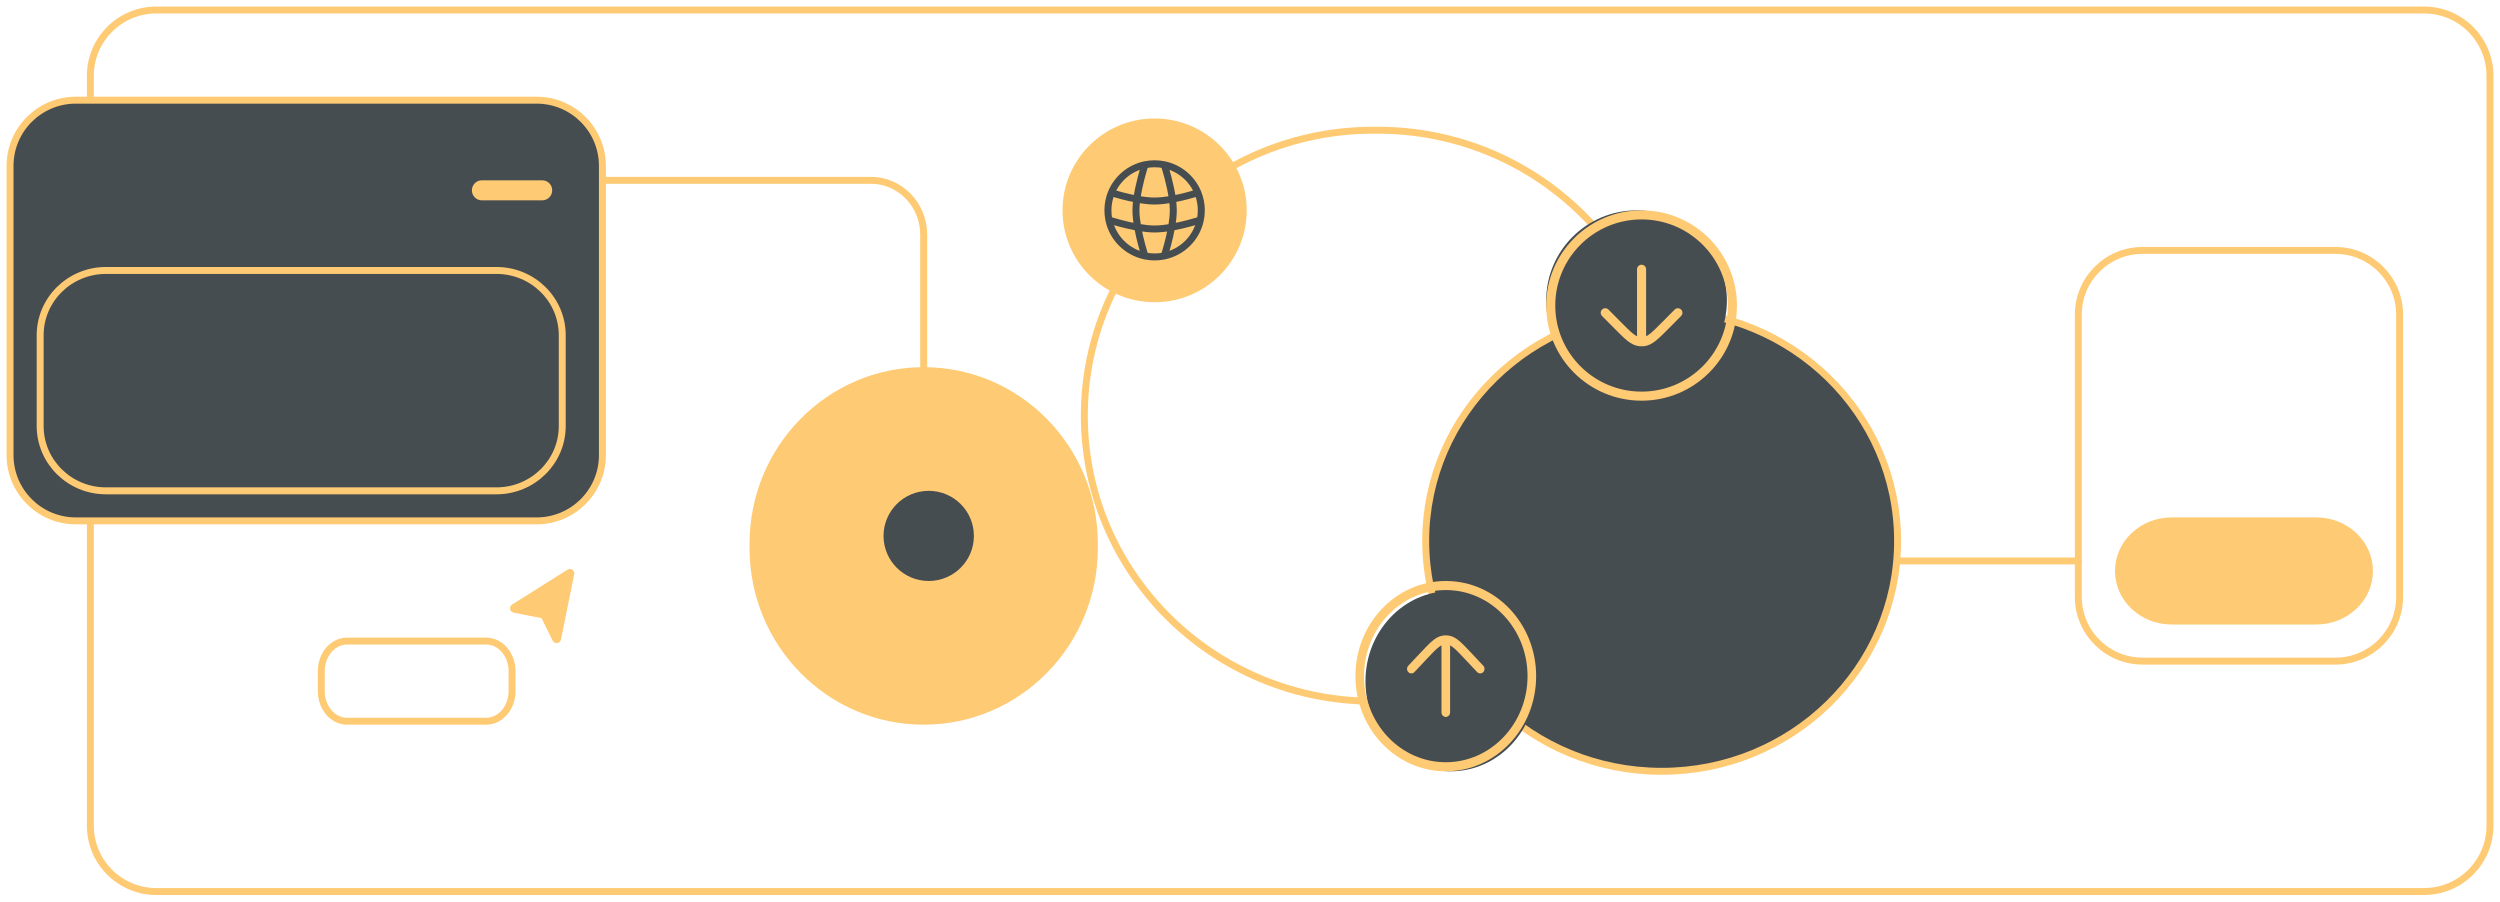
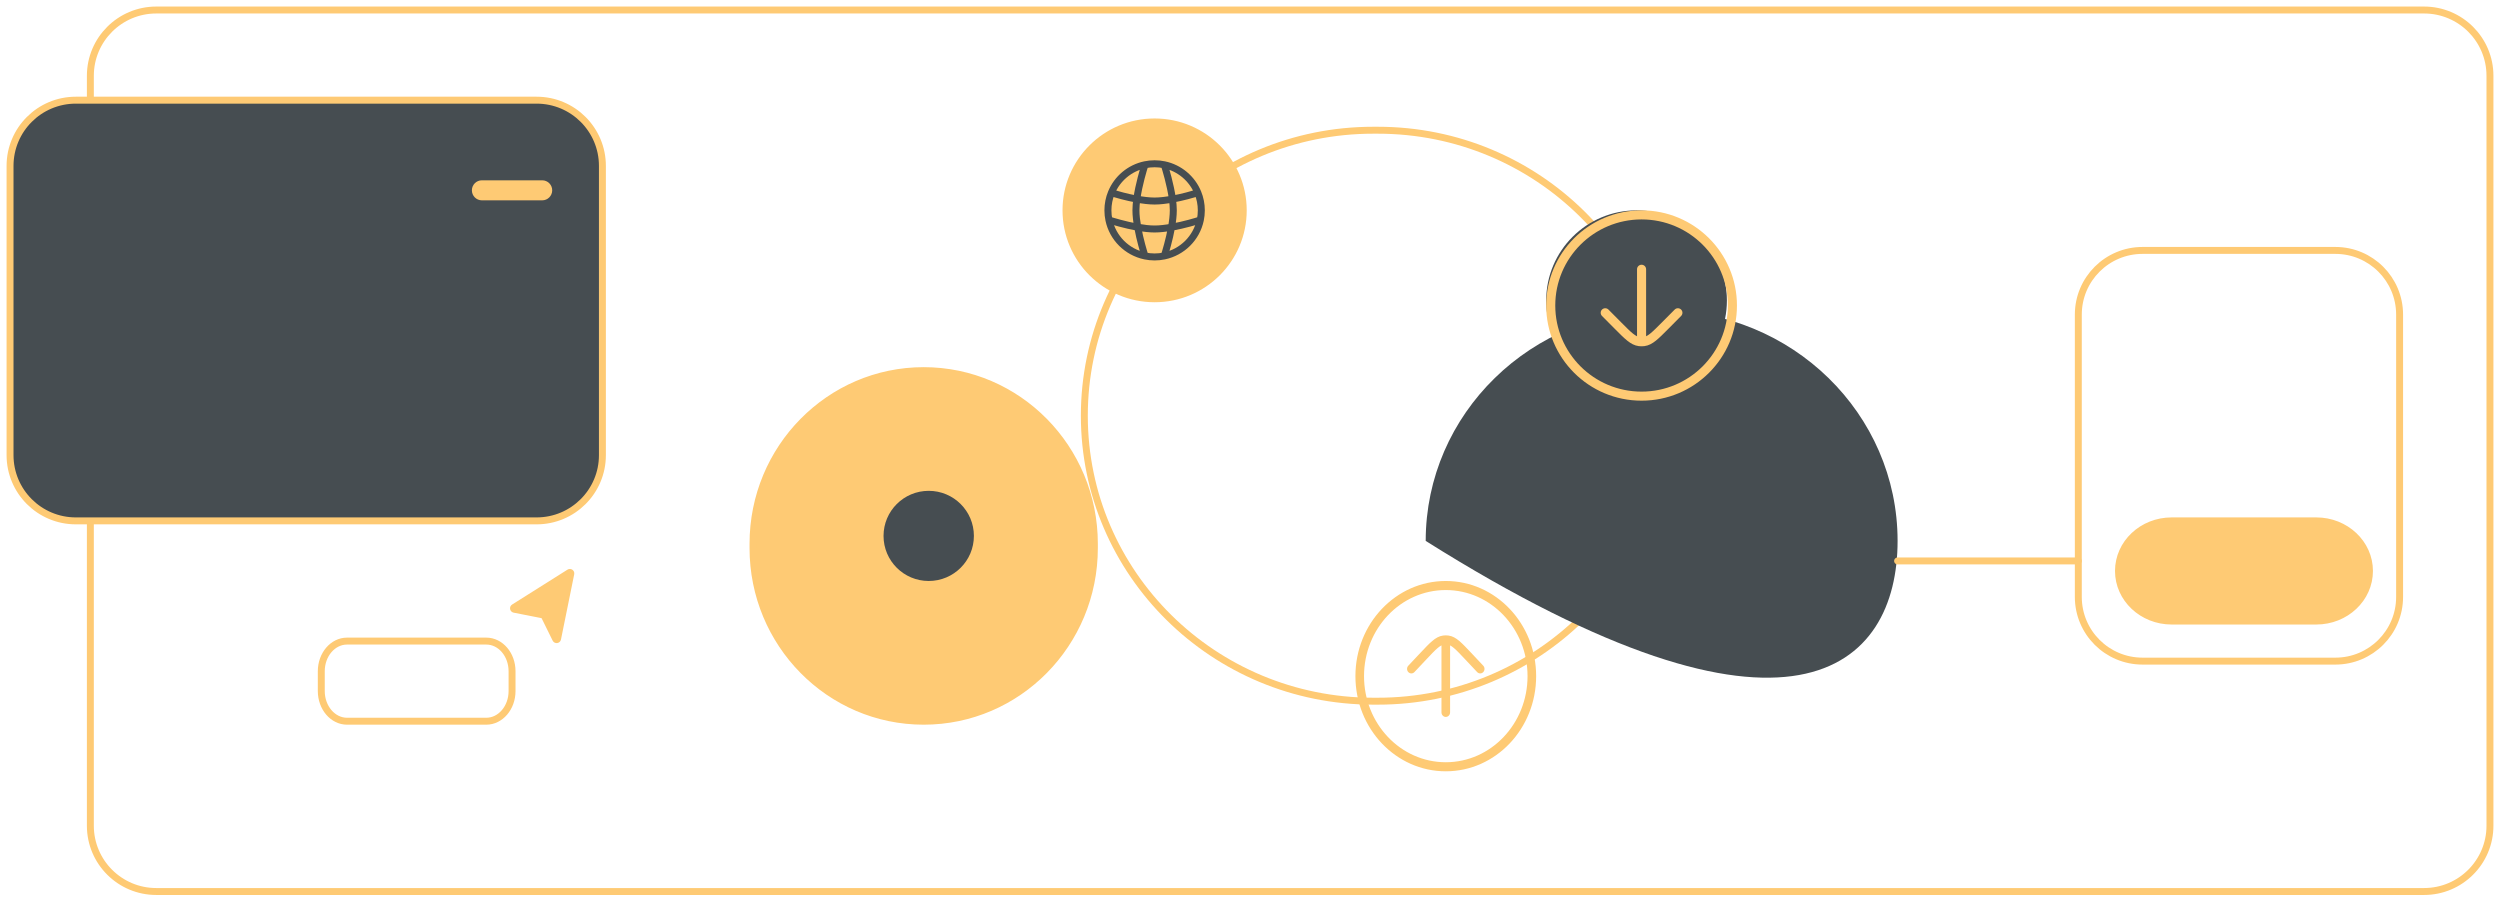
<svg xmlns="http://www.w3.org/2000/svg" viewBox="0 0 721 260" fill="none">
  <path d="M699.092 2.889H45.072C34.572 2.889 26.06 11.383 26.06 21.861V238.139C26.06 248.617 34.572 257.111 45.072 257.111H699.092C709.591 257.111 718.104 248.617 718.104 238.139V21.861C718.104 11.383 709.591 2.889 699.092 2.889Z" stroke="#FECA74" stroke-width="2" />
  <path d="M315.618 156.812C315.618 129.241 293.58 106.889 266.393 106.889C239.207 106.889 217.168 129.241 217.168 156.812V158.077C217.168 185.648 239.207 208 266.393 208C293.58 208 315.618 185.648 315.618 158.077V156.812Z" fill="#FECA74" />
  <path d="M315.618 156.812C315.618 129.241 293.58 106.889 266.393 106.889C239.207 106.889 217.168 129.241 217.168 156.812V158.077C217.168 185.648 239.207 208 266.393 208C293.58 208 315.618 185.648 315.618 158.077V156.812Z" stroke="#FECA74" stroke-width="2" />
  <path d="M267.841 167.556C275.038 167.556 280.871 161.735 280.871 154.556C280.871 147.376 275.038 141.556 267.841 141.556C260.645 141.556 254.811 147.376 254.811 154.556C254.811 161.735 260.645 167.556 267.841 167.556Z" fill="#464D51" />
  <path d="M397.334 37.556H396.055C350.032 37.556 312.723 74.418 312.723 119.889C312.723 165.36 350.032 202.222 396.055 202.222H397.334C443.357 202.222 480.666 165.36 480.666 119.889C480.666 74.418 443.357 37.556 397.334 37.556Z" stroke="#FECA74" stroke-width="2" />
-   <path d="M547.265 156C547.265 119.304 516.801 89.555 479.219 89.555C441.637 89.555 411.173 119.304 411.173 156C411.173 192.696 441.637 222.444 479.219 222.444C516.801 222.444 547.265 192.696 547.265 156Z" fill="#464D51" />
-   <path d="M547.265 156C547.265 119.304 516.801 89.555 479.219 89.555C441.637 89.555 411.173 119.304 411.173 156C411.173 192.696 441.637 222.444 479.219 222.444C516.801 222.444 547.265 192.696 547.265 156Z" stroke="#FECA74" stroke-width="2" />
+   <path d="M547.265 156C547.265 119.304 516.801 89.555 479.219 89.555C441.637 89.555 411.173 119.304 411.173 156C516.801 222.444 547.265 192.696 547.265 156Z" fill="#464D51" />
  <path d="M359.052 60.667C359.052 46.307 347.386 34.667 332.992 34.667C318.598 34.667 306.932 46.307 306.932 60.667C306.932 75.026 318.598 86.667 332.992 86.667C347.386 86.667 359.052 75.026 359.052 60.667Z" fill="#FECA74" />
  <path d="M359.052 60.667C359.052 46.307 347.386 34.667 332.992 34.667C318.598 34.667 306.932 46.307 306.932 60.667C306.932 75.026 318.598 86.667 332.992 86.667C347.386 86.667 359.052 75.026 359.052 60.667Z" stroke="#FECA74" />
  <path d="M344.531 55.974C345.122 57.42 345.449 59.004 345.449 60.667H347.47C347.47 58.739 347.091 56.896 346.402 55.212L344.531 55.974ZM345.449 60.667C345.449 61.55 345.359 62.41 345.182 63.24L347.16 63.655C347.363 62.69 347.47 61.69 347.47 60.667H345.449ZM345.182 63.24C344.169 68.038 340.382 71.82 335.572 72.829L335.986 74.801C341.58 73.627 345.985 69.235 347.16 63.655L345.182 63.24ZM335.572 72.829C334.741 73.004 333.878 73.096 332.992 73.096V75.111C334.017 75.111 335.019 75.004 335.986 74.801L335.572 72.829ZM332.992 73.096C332.106 73.096 331.243 73.004 330.412 72.829L329.998 74.801C330.965 75.004 331.967 75.111 332.992 75.111V73.096ZM320.535 60.667C320.535 59.003 320.862 57.418 321.453 55.97L319.583 55.208C318.893 56.894 318.514 58.737 318.514 60.667H320.535ZM330.412 72.829C325.603 71.82 321.815 68.038 320.802 63.24L318.824 63.655C320 69.235 324.404 73.627 329.998 74.801L330.412 72.829ZM320.802 63.24C320.625 62.41 320.535 61.55 320.535 60.667H318.514C318.514 61.69 318.621 62.69 318.824 63.655L320.802 63.24ZM321.453 55.97C322.997 52.202 326.341 49.359 330.412 48.504L329.998 46.532C325.258 47.527 321.375 50.831 319.583 55.208L321.453 55.97ZM330.412 48.504C331.243 48.33 332.106 48.238 332.992 48.238V46.222C331.967 46.222 330.965 46.329 329.998 46.532L330.412 48.504ZM332.992 48.238C333.878 48.238 334.741 48.33 335.572 48.504L335.986 46.532C335.019 46.329 334.017 46.222 332.992 46.222V48.238ZM335.572 48.504C339.646 49.36 342.991 52.204 344.531 55.974L346.402 55.212C344.612 50.833 340.729 47.527 335.986 46.532L335.572 48.504ZM334.816 47.824C335.19 48.986 336.562 53.455 337.127 57.561L339.131 57.288C338.54 52.999 337.118 48.391 336.742 47.212L334.816 47.824ZM337.127 57.561C337.278 58.662 337.37 59.718 337.37 60.667H339.388C339.388 59.599 339.287 58.446 339.131 57.288L337.127 57.561ZM345.064 54.673C343.587 55.121 340.81 55.906 337.946 56.434L338.311 58.415C341.282 57.868 344.14 57.059 345.652 56.602L345.064 54.673ZM337.946 56.434C336.209 56.753 334.475 56.971 332.992 56.971V58.987C334.648 58.987 336.519 58.746 338.311 58.415L337.946 56.434ZM337.37 60.667C337.37 62.072 337.17 63.706 336.875 65.356L338.864 65.711C339.168 64.003 339.388 62.239 339.388 60.667H337.37ZM336.875 65.356C336.226 68.972 335.138 72.502 334.816 73.509L336.742 74.122C337.072 73.088 338.193 69.458 338.864 65.711L336.875 65.356ZM345.866 62.487C344.855 62.809 341.317 63.895 337.692 64.541L338.048 66.525C341.803 65.855 345.443 64.737 346.48 64.407L345.866 62.487ZM337.692 64.541C336.038 64.836 334.399 65.034 332.992 65.034V67.049C334.567 67.049 336.336 66.831 338.048 66.525L337.692 64.541ZM332.992 65.034C331.585 65.034 329.946 64.836 328.293 64.541L327.936 66.525C329.648 66.831 331.417 67.049 332.992 67.049V65.034ZM328.293 64.541C324.667 63.895 321.129 62.809 320.118 62.487L319.504 64.407C320.541 64.737 324.181 65.855 327.936 66.525L328.293 64.541ZM326.596 60.667C326.596 62.239 326.816 64.003 327.12 65.711L329.109 65.356C328.814 63.706 328.614 62.072 328.614 60.667H326.596ZM327.12 65.711C327.792 69.458 328.912 73.088 329.242 74.122L331.168 73.509C330.846 72.502 329.758 68.972 329.109 65.356L327.12 65.711ZM329.242 47.212C328.866 48.391 327.444 52.999 326.853 57.288L328.857 57.561C329.422 53.455 330.794 48.986 331.168 47.824L329.242 47.212ZM326.853 57.288C326.697 58.446 326.596 59.599 326.596 60.667H328.614C328.614 59.718 328.707 58.662 328.857 57.561L326.853 57.288ZM332.992 56.971C331.51 56.971 329.775 56.753 328.038 56.434L327.673 58.415C329.465 58.746 331.336 58.987 332.992 58.987V56.971ZM328.038 56.434C325.174 55.906 322.397 55.12 320.92 54.673L320.333 56.601C321.841 57.059 324.702 57.868 327.673 58.415L328.038 56.434ZM345 54.699C345.017 54.689 345.041 54.68 345.064 54.673L345.652 56.602C345.75 56.572 345.843 56.533 345.932 56.487L345 54.699ZM319.991 56.449C320.098 56.513 320.211 56.565 320.333 56.601L320.92 54.673C320.967 54.687 321.007 54.707 321.045 54.729L319.991 56.449Z" fill="#464D51" />
  <path d="M673.513 72.222H617.917C607.682 72.222 599.386 80.508 599.386 90.729V172.16C599.386 182.381 607.682 190.667 617.917 190.667H673.513C683.749 190.667 692.044 182.381 692.044 172.16V90.729C692.044 80.508 683.749 72.222 673.513 72.222Z" stroke="#FECA74" stroke-width="2" />
  <path d="M668.019 150.222H626.306C617.833 150.222 610.968 156.689 610.968 164.667C610.968 172.644 617.833 179.111 626.306 179.111H668.019C676.492 179.111 683.357 172.644 683.357 164.667C683.357 156.689 676.492 150.222 668.019 150.222Z" fill="#FECA74" stroke="#FECA74" stroke-width="2" />
  <path d="M156.738 178.071L159.903 184.498C160.198 185.097 161.084 184.982 161.216 184.328L165.034 165.507C165.155 164.904 164.496 164.448 163.974 164.777L148.002 174.842C147.466 175.179 147.619 175.998 148.24 176.121L156.246 177.694C156.46 177.736 156.642 177.876 156.738 178.071Z" fill="#FECA74" stroke="#FECA74" stroke-width="1.162" />
  <path d="M100.092 184.889H140.242C144.347 184.889 147.675 188.779 147.675 193.578V199.311C147.675 204.11 144.347 208 140.242 208H100.092C95.987 208 92.659 204.11 92.659 199.311V193.578C92.659 188.779 95.987 184.889 100.092 184.889Z" stroke="#FECA74" stroke-width="2" />
-   <path d="M173.735 52H251.162C259.574 52 266.394 59.021 266.394 67.683V106.889" stroke="#FECA74" stroke-width="2" stroke-linecap="round" />
  <path d="M547.265 161.778H599.386" stroke="#FECA74" stroke-width="2" stroke-linecap="round" />
-   <path d="M418.412 170.444C432.004 170.444 443.024 182.085 443.024 196.444C443.024 210.804 432.004 222.444 418.412 222.444C404.817 222.444 393.799 210.804 393.799 196.444C393.799 182.085 404.817 170.444 418.412 170.444Z" fill="#464D51" />
  <path d="M415.722 205.455C415.722 206.177 416.278 206.762 416.964 206.762C417.65 206.762 418.206 206.177 418.206 205.455H415.722ZM406.155 191.989C405.671 192.501 405.674 193.33 406.164 193.837C406.65 194.345 407.435 194.341 407.918 193.829L406.155 191.989ZM426.01 193.829C426.493 194.341 427.278 194.345 427.765 193.837C428.251 193.33 428.257 192.501 427.773 191.989L426.01 193.829ZM416.964 170.169C429.985 170.169 440.543 181.287 440.543 195H443.024C443.024 179.843 431.358 167.556 416.964 167.556V170.169ZM440.543 195C440.543 208.714 429.985 219.831 416.964 219.831V222.444C431.358 222.444 443.024 210.157 443.024 195H440.543ZM416.964 219.831C403.943 219.831 393.385 208.714 393.385 195H390.904C390.904 210.157 402.57 222.444 416.964 222.444V219.831ZM393.385 195C393.385 181.287 403.943 170.169 416.964 170.169V167.556C402.57 167.556 390.904 179.843 390.904 195H393.385ZM418.206 205.455V186.636H415.722V205.455H418.206ZM407.918 193.829L411.387 190.142L409.624 188.302L406.155 191.989L407.918 193.829ZM422.541 190.142L426.01 193.829L427.773 191.989L424.304 188.302L422.541 190.142ZM411.387 190.142C412.792 188.651 413.77 187.612 414.604 186.906C415.421 186.216 415.974 185.954 416.498 185.883L416.185 183.29C415.021 183.446 414.042 184.031 413.052 184.868C412.082 185.689 410.988 186.854 409.624 188.302L411.387 190.142ZM424.304 188.302C422.941 186.854 421.846 185.689 420.876 184.868C419.886 184.031 418.907 183.446 417.743 183.29L417.427 185.883C417.951 185.954 418.507 186.216 419.321 186.906C420.155 187.612 421.137 188.651 422.541 190.142L424.304 188.302ZM416.498 185.883C416.651 185.862 416.808 185.852 416.964 185.852V183.238C416.703 183.238 416.443 183.255 416.185 183.29L416.498 185.883ZM416.964 185.852C417.12 185.852 417.274 185.862 417.427 185.883L417.743 183.29C417.485 183.255 417.225 183.238 416.964 183.238V185.852ZM418.206 186.636V184.545H415.722V186.636H418.206Z" fill="#FECA74" />
  <path d="M471.98 112.667C457.586 112.667 445.92 101.026 445.92 86.667C445.92 72.307 457.586 60.667 471.98 60.667C486.374 60.667 498.04 72.307 498.04 86.667C498.04 101.026 486.374 112.667 471.98 112.667Z" fill="#464D51" />
  <path d="M474.737 77.656C474.737 76.934 474.152 76.349 473.428 76.349C472.704 76.349 472.119 76.934 472.119 77.656H474.737ZM484.837 91.122C485.346 90.609 485.343 89.782 484.831 89.274C484.315 88.766 483.487 88.769 482.978 89.282L484.837 91.122ZM463.878 89.282C463.369 88.769 462.541 88.766 462.025 89.274C461.513 89.782 461.51 90.609 462.019 91.122L463.878 89.282ZM473.428 112.942C459.683 112.942 448.54 101.825 448.54 88.111H445.92C445.92 103.268 458.235 115.556 473.428 115.556V112.942ZM448.54 88.111C448.54 74.397 459.683 63.281 473.428 63.281V60.667C458.235 60.667 445.92 72.954 445.92 88.111H448.54ZM473.428 63.281C487.173 63.281 498.315 74.397 498.315 88.111H500.936C500.936 72.954 488.621 60.667 473.428 60.667V63.281ZM498.315 88.111C498.315 101.825 487.173 112.942 473.428 112.942V115.556C488.621 115.556 500.936 103.268 500.936 88.111H498.315ZM472.119 77.656V96.475H474.737V77.656H472.119ZM482.978 89.282L479.315 92.969L481.177 94.808L484.837 91.122L482.978 89.282ZM467.541 92.969L463.878 89.282L462.019 91.122L465.679 94.808L467.541 92.969ZM479.315 92.969C477.832 94.46 476.798 95.499 475.918 96.205C475.055 96.894 474.47 97.158 473.92 97.228L474.25 99.821C475.478 99.665 476.512 99.08 477.557 98.243C478.582 97.423 479.737 96.257 481.177 94.808L479.315 92.969ZM465.679 94.808C467.118 96.257 468.274 97.423 469.299 98.243C470.344 99.08 471.378 99.665 472.606 99.821L472.936 97.228C472.386 97.158 471.801 96.894 470.938 96.205C470.057 95.499 469.024 94.46 467.541 92.969L465.679 94.808ZM473.92 97.228C473.755 97.249 473.593 97.259 473.428 97.259V99.873C473.703 99.873 473.978 99.856 474.25 99.821L473.92 97.228ZM473.428 97.259C473.263 97.259 473.101 97.249 472.936 97.228L472.606 99.821C472.878 99.856 473.153 99.873 473.428 99.873V97.259ZM472.119 96.475V98.566H474.737V96.475H472.119Z" fill="#FECA74" />
  <path d="M154.753 28.889H21.878C11.394 28.889 2.896 37.377 2.896 47.847V131.264C2.896 141.734 11.394 150.222 21.878 150.222H154.753C165.236 150.222 173.735 141.734 173.735 131.264V47.847C173.735 37.377 165.236 28.889 154.753 28.889Z" fill="#464D51" stroke="#FECA74" stroke-width="2" />
-   <path d="M143.173 78H30.562C20.08 78 11.582 86.369 11.582 96.693V122.863C11.582 133.186 20.08 141.556 30.562 141.556H143.173C153.655 141.556 162.153 133.186 162.153 122.863V96.693C162.153 86.369 153.655 78 143.173 78Z" fill="#464D51" stroke="#FECA74" stroke-width="2" />
  <path d="M156.375 52H138.974C137.383 52 136.092 53.293 136.092 54.889C136.092 56.484 137.383 57.778 138.974 57.778H156.375C157.967 57.778 159.257 56.484 159.257 54.889C159.257 53.293 157.967 52 156.375 52Z" fill="#FECA74" />
</svg>